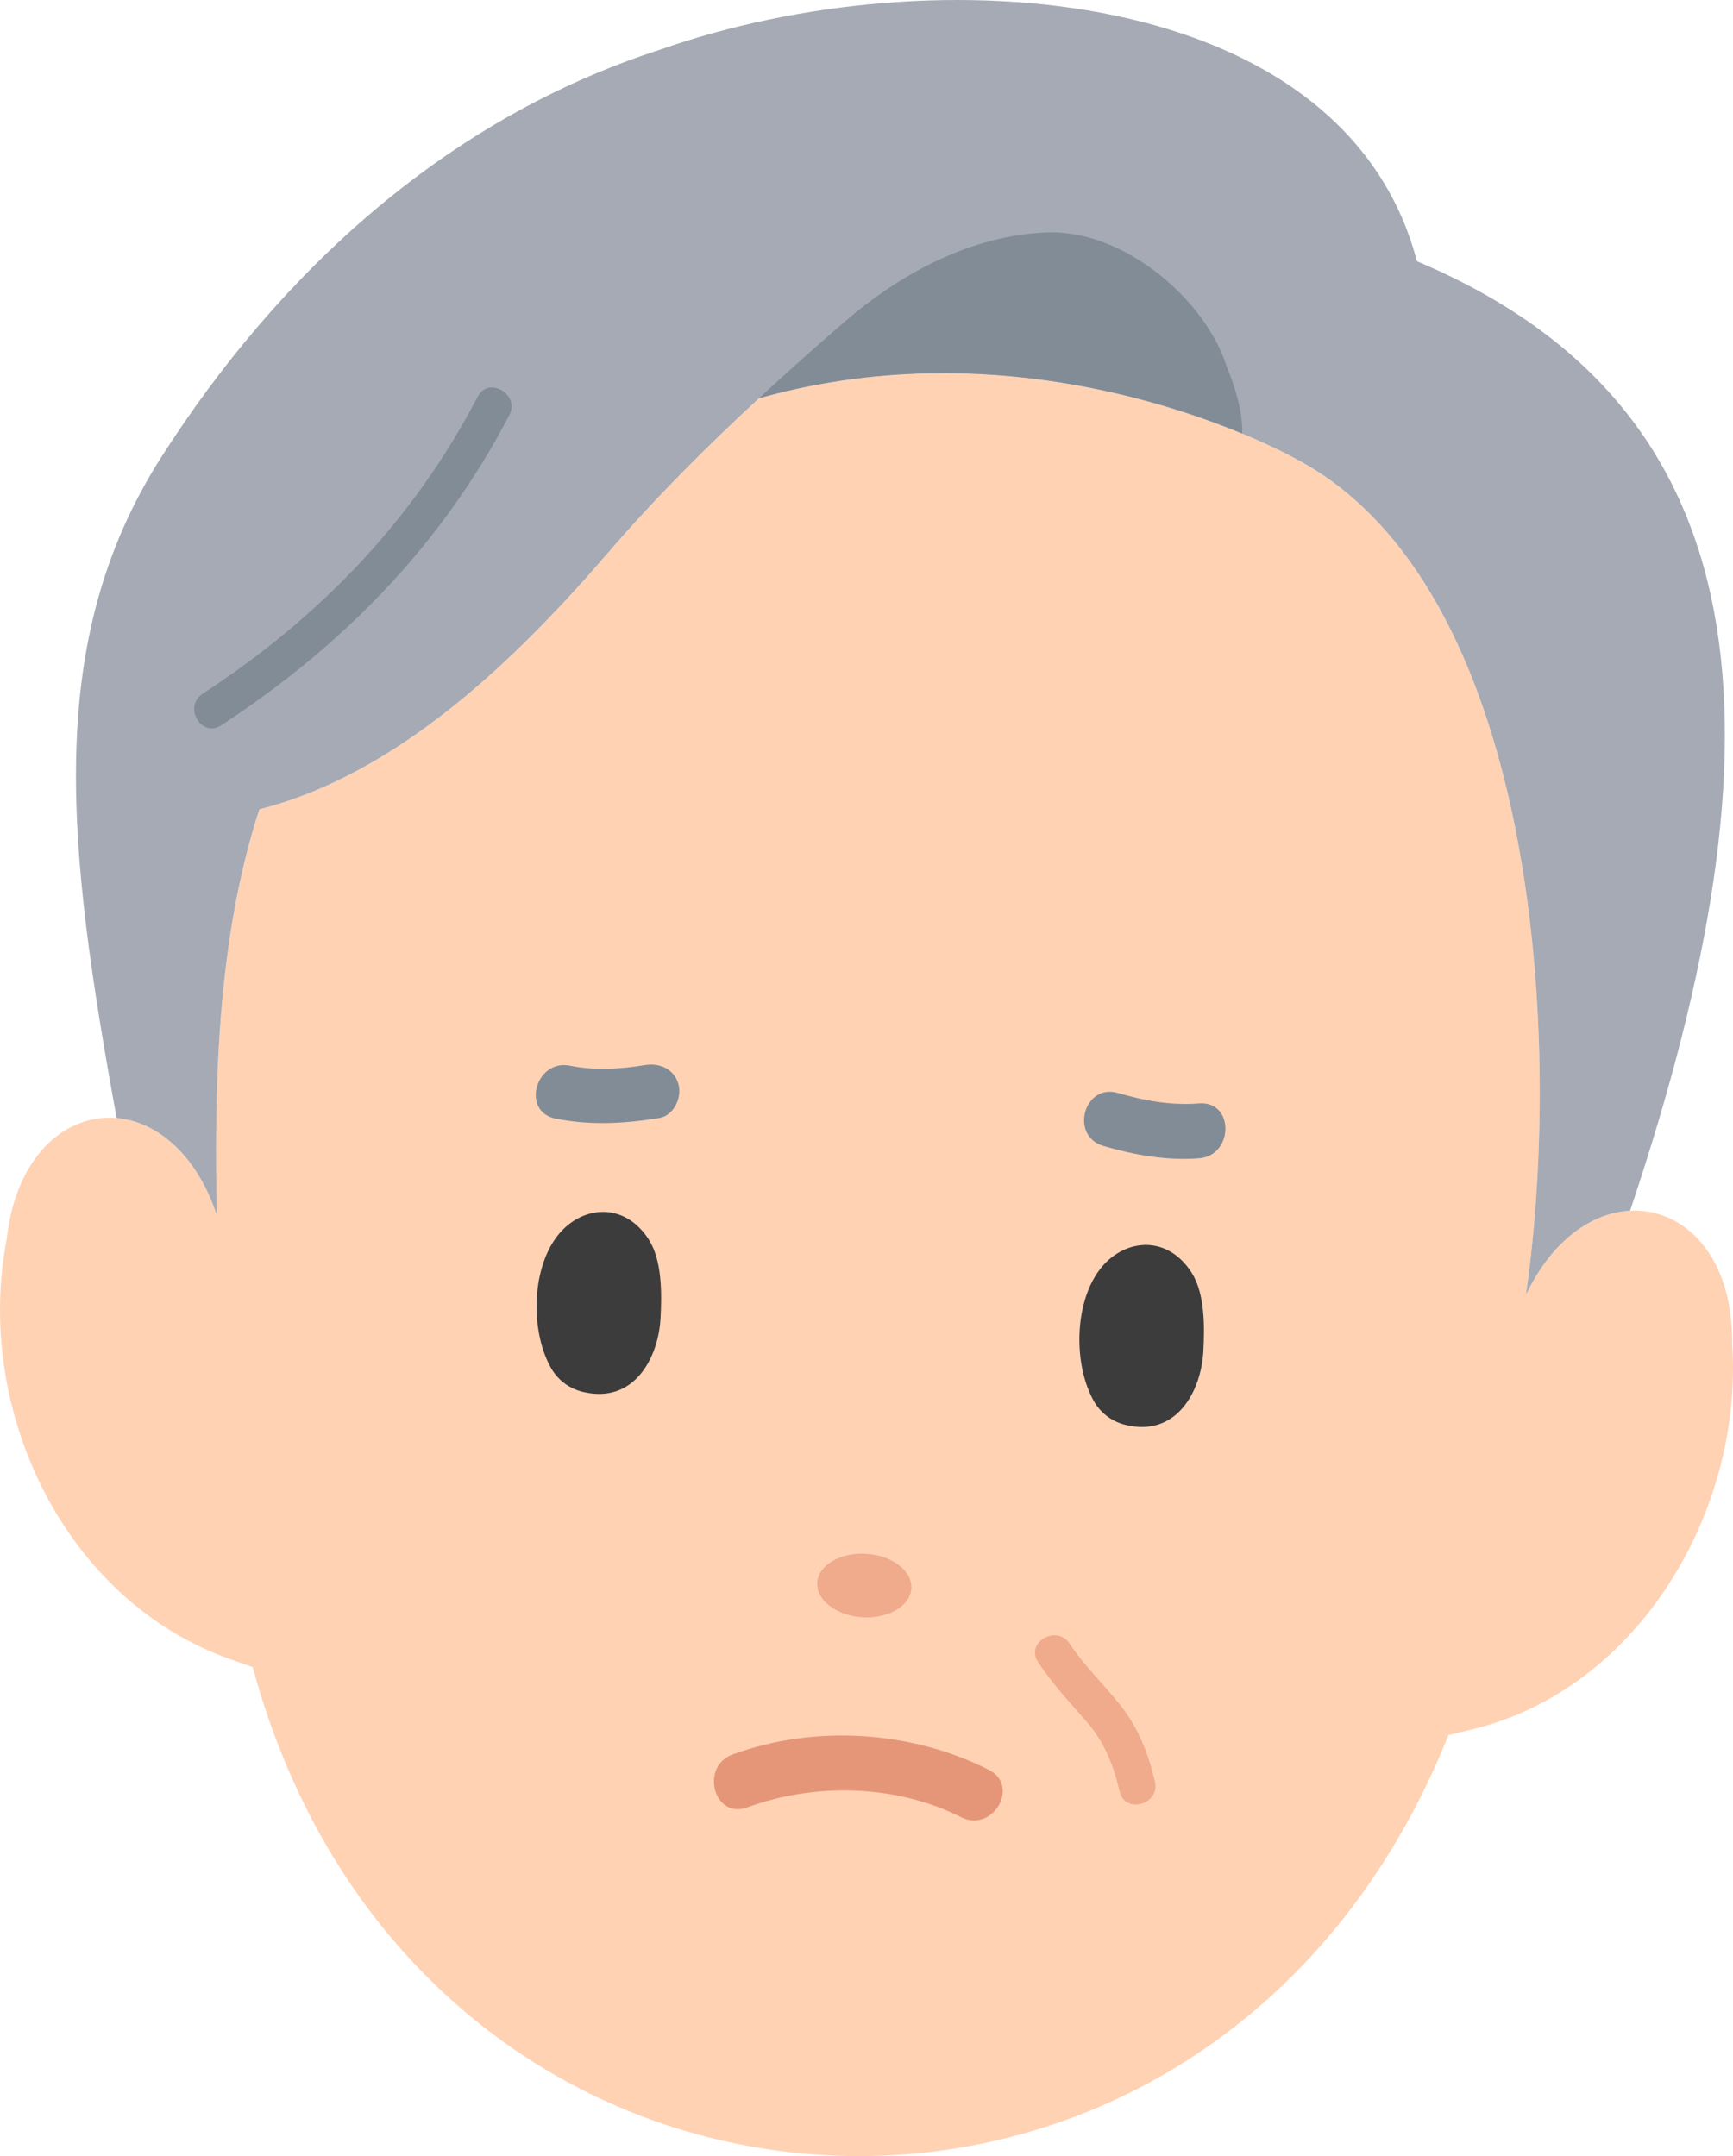
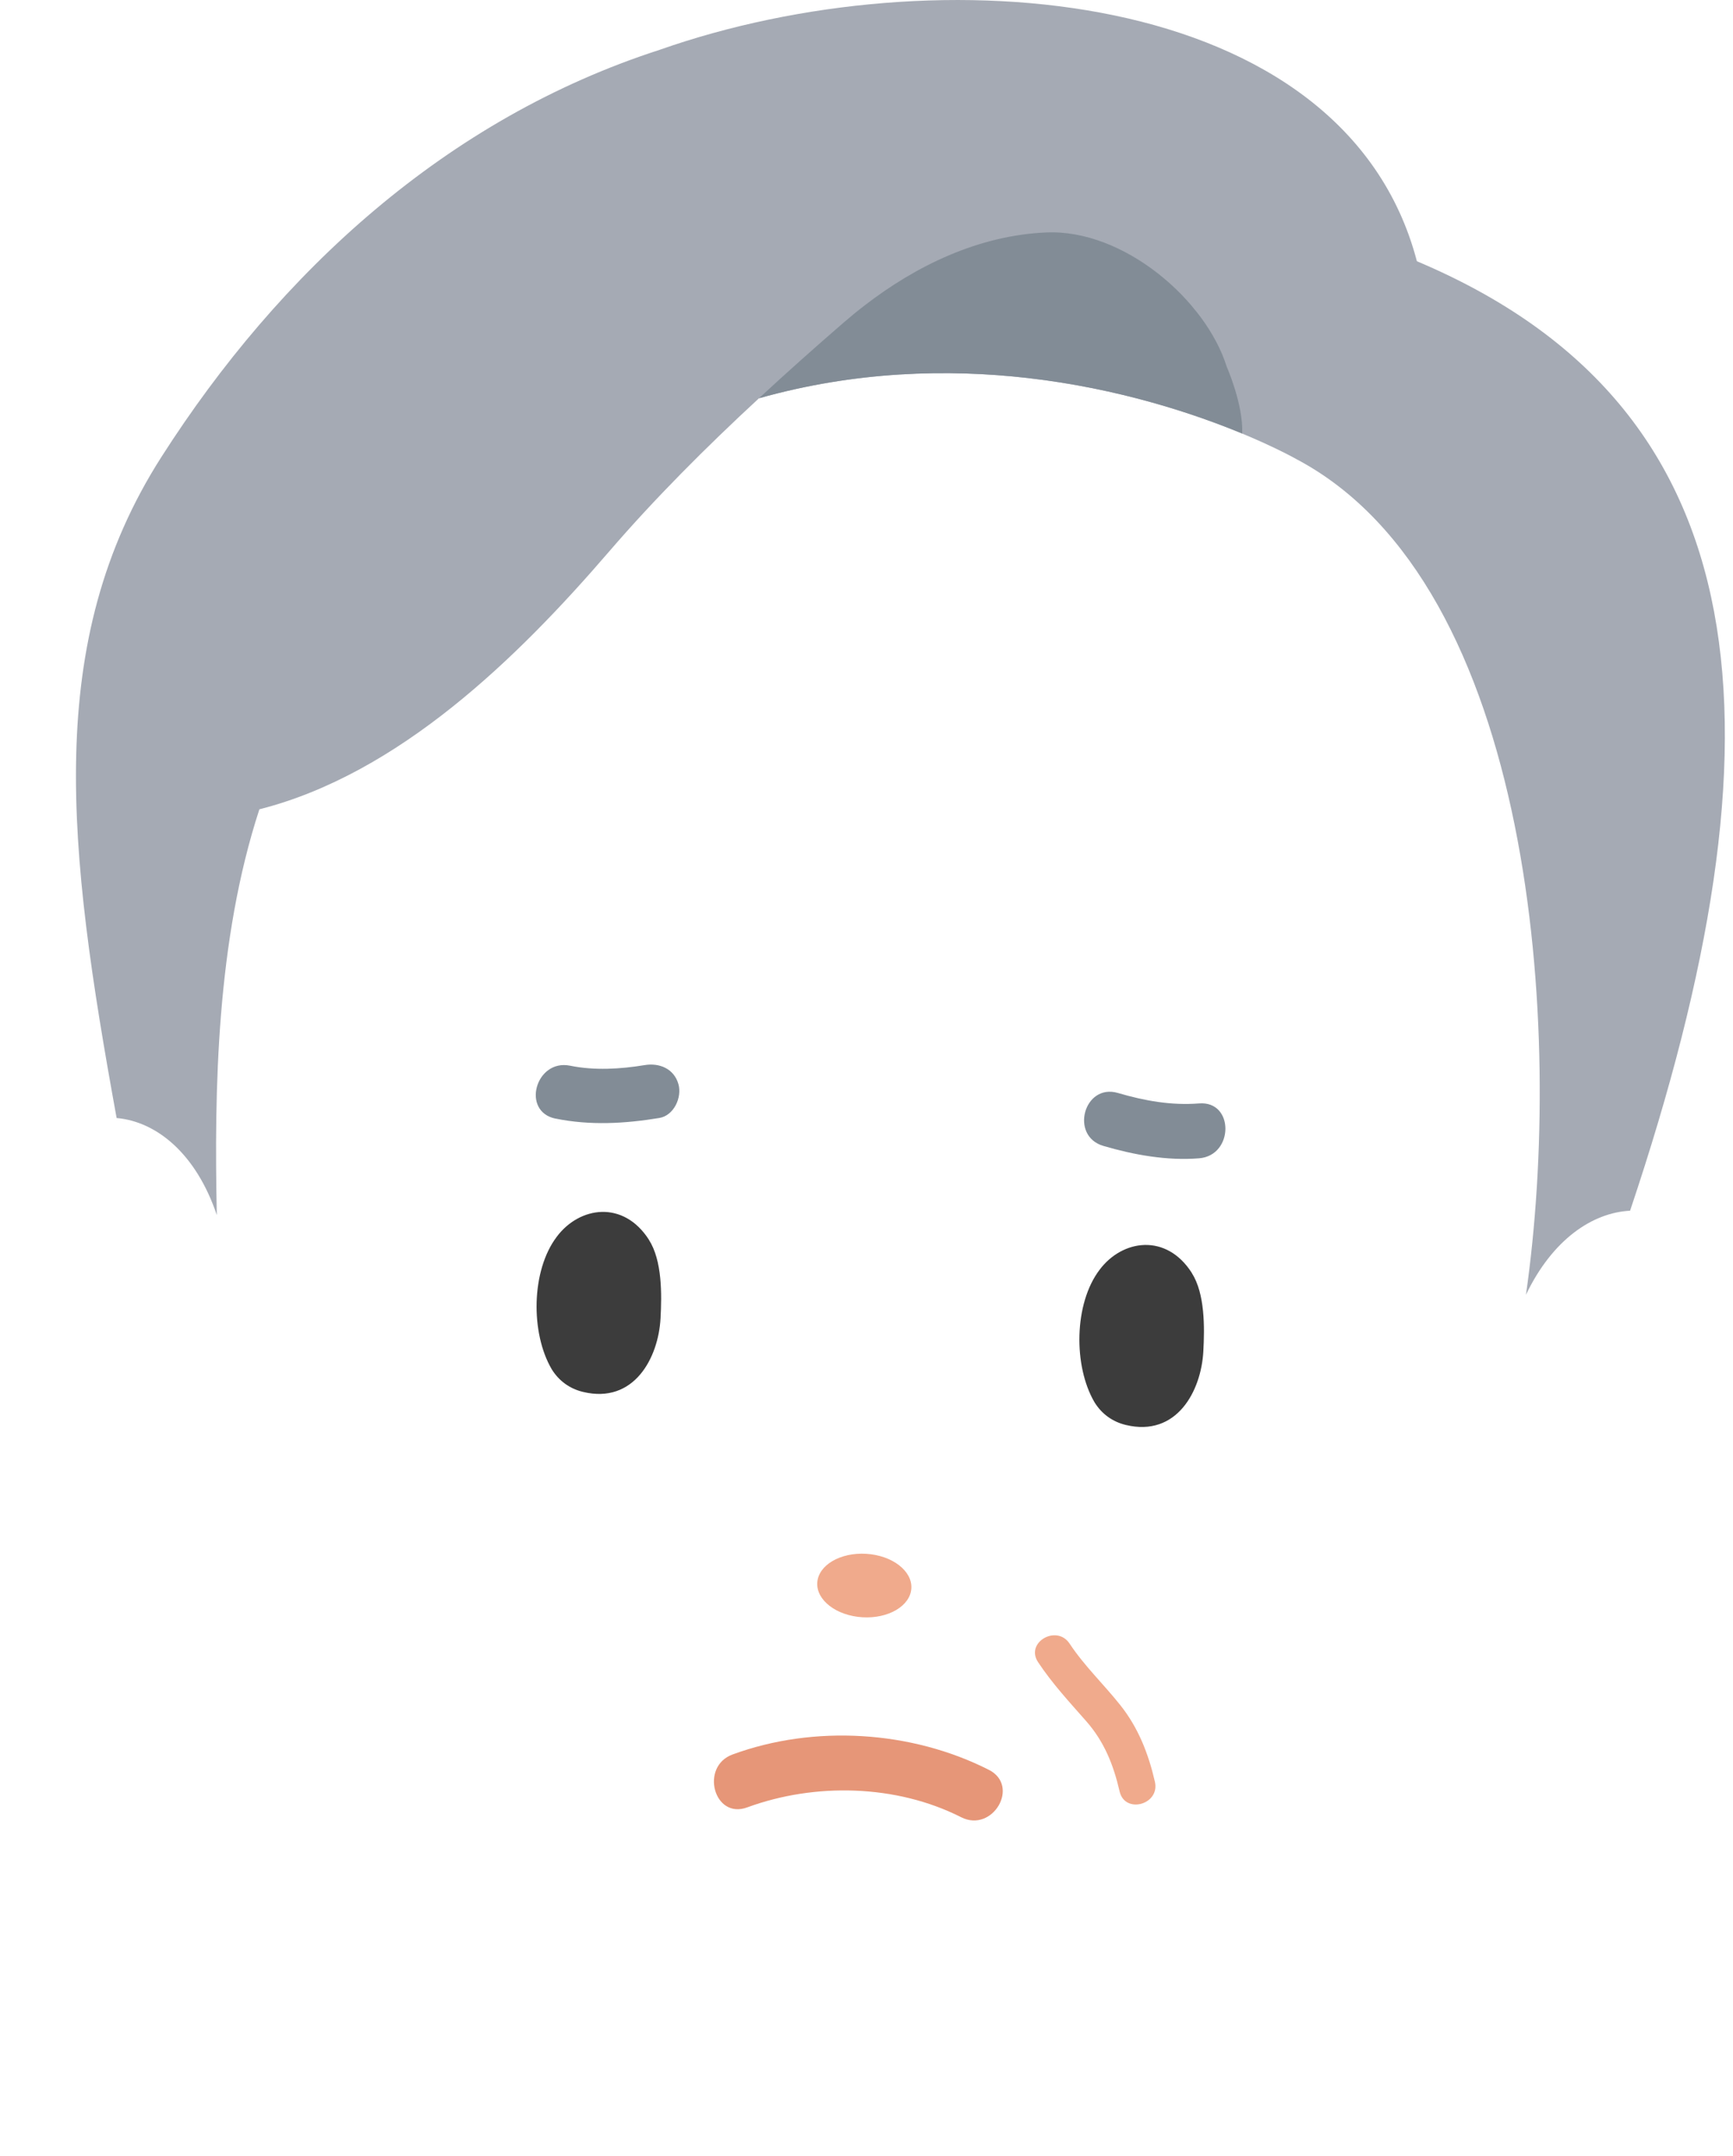
<svg xmlns="http://www.w3.org/2000/svg" id="_レイヤー_2" viewBox="0 0 426.19 530.37">
  <defs>
    <style>.cls-1{fill:#828c96;}.cls-2{fill:#e69678;}.cls-3{fill:#f0aa8c;}.cls-4{fill:#3c3c3c;}.cls-5{fill:#ffd2b4;}.cls-6{fill:#a5aab4;}</style>
  </defs>
  <g id="_レイヤー">
-     <path class="cls-5" d="M305.49,106.65c8.52,3.54,13.35,6.3,13.35,6.3,58.42,30.91,65.8,140.38,56.43,205.55,6.52-13.61,16.34-20.2,25.61-20.68,13.25-.69,25.36,11.11,25.11,32.74,2.78,40.98-23.03,85.25-64.45,94.97l-5.32,1.26c-58.36,146.07-252.95,135.08-294.08-16.7l-5.34-1.88c-41.23-14.53-63.25-61.75-55.13-103.5,2.27-20.52,14.58-30.78,27.01-29.69,9.71.85,19.51,8.63,24.64,23.87-.65-30.85-.07-67.55,10.47-99.81,34.31-8.72,63.46-37.2,86.05-63.46,11.16-12.96,23.78-25.6,36.81-37.65,23.76-6.69,46.41-7.23,66.03-4.99,22.58,2.58,41.15,8.84,52.81,13.67Z" />
    <path class="cls-6" d="M348.45,64.26C330.62-3.68,230.17-11.66,162.27,12.24c-52.42,16.92-93.47,54.61-122.57,100.16-29.1,45.55-23.12,96.14-11.02,162.62,9.71.85,19.51,8.63,24.64,23.87-.65-30.85-.07-67.55,10.47-99.81,34.31-8.72,63.46-37.2,86.05-63.46,11.16-12.96,23.78-25.6,36.81-37.65,23.76-6.69,46.41-7.23,66.03-4.99,22.58,2.58,41.15,8.84,52.81,13.67h0c8.52,3.54,13.35,6.3,13.35,6.3,58.42,30.91,65.8,140.38,56.43,205.55,6.52-13.61,16.34-20.2,25.61-20.68l.06-.18c39.41-117.52,32.98-197.32-52.49-233.38ZM204.78,81.69c-4.33,3.77-8.67,7.62-12.98,11.54,4.31-3.92,8.65-7.76,12.98-11.54ZM209.97,77.25c.88-.72,1.77-1.42,2.67-2.12,2.06-1.59,4.19-3.1,6.38-4.55-2.19,1.44-4.32,2.96-6.38,4.55-.91.69-1.8,1.4-2.67,2.12ZM221.01,69.3c3.95-2.48,8.1-4.69,12.42-6.53-4.32,1.83-8.47,4.05-12.42,6.53ZM245.02,58.92c-1.99.48-3.95,1.04-5.88,1.69,1.93-.64,3.89-1.21,5.88-1.69,3.98-.96,8.06-1.56,12.24-1.75.6-.03,1.19-.04,1.79-.03-.6,0-1.2,0-1.79.03-4.18.18-8.26.79-12.24,1.75ZM284.72,67.23c1.01.79,1.99,1.61,2.94,2.47-.95-.85-1.93-1.68-2.94-2.47ZM280,63.92c.92.58,1.82,1.19,2.71,1.82-.89-.63-1.79-1.24-2.71-1.82ZM290.42,72.33c.89.91,1.73,1.84,2.55,2.78.5.58.98,1.18,1.45,1.78-.47-.6-.95-1.19-1.45-1.78-.81-.95-1.66-1.88-2.55-2.78Z" />
    <path class="cls-1" d="M301.69,90.23c-5.11-16.42-25.33-33.9-44.43-33.05-16.7.74-31.97,8.2-44.62,17.95-1.81,1.39-3.56,2.83-5.26,4.3-6.91,5.99-13.88,12.18-20.73,18.54,23.76-6.69,46.41-7.23,66.03-4.99,22.58,2.58,41.15,8.84,52.81,13.67.3-7.16-3.8-16.42-3.8-16.42Z" />
-     <path class="cls-1" d="M117.48,97.58c-15.93,30.57-38.88,54.27-67.65,73.08-4.83,3.16-.32,10.95,4.54,7.77,30.01-19.62,54.26-44.4,70.88-76.31,2.67-5.13-5.09-9.69-7.77-4.54h0Z" />
    <path class="cls-2" d="M243.19,435.36c-19.06-9.67-42.95-11.16-63.03-3.78-8.09,2.97-4.59,16.03,3.59,13.02,16.65-6.12,36.66-5.68,52.63,2.42,7.73,3.92,14.57-7.72,6.81-11.66h0Z" />
    <path class="cls-1" d="M136.63,275.16c8.5,1.73,17.01,1.25,25.51-.15,3.59-.59,5.62-5.06,4.71-8.3-1.07-3.82-4.68-5.31-8.3-4.71-5.98.99-12.37,1.37-18.34.15-8.48-1.73-12.11,11.28-3.59,13.02h0Z" />
    <path class="cls-1" d="M294.88,271.43c-6.83.54-13.41-.65-19.95-2.57-8.35-2.45-11.92,10.57-3.59,13.02,7.57,2.22,15.64,3.68,23.54,3.05,8.6-.68,8.68-14.19,0-13.5h0Z" />
    <ellipse class="cls-3" cx="212.54" cy="389.99" rx="7.82" ry="11.59" transform="translate(-189.65 578.43) rotate(-86.51)" />
    <path class="cls-4" d="M159.6,304.98c-6.29-9.83-17.1-8.22-22.68-.75-6.3,8.3-6.48,23.68-1.23,32.6,1.8,2.91,4.48,4.79,7.67,5.56,12.58,3.04,18.55-8.39,19.08-18.07.32-5.89.43-14.2-2.85-19.33Z" />
    <path class="cls-4" d="M293.09,313.11c-6.29-9.83-17.1-8.22-22.68-.75-6.3,8.3-6.48,23.68-1.23,32.6,1.8,2.91,4.48,4.79,7.67,5.56,12.58,3.04,18.55-8.39,19.08-18.07.32-5.89.43-14.2-2.85-19.33Z" />
    <path class="cls-3" d="M255.28,408.86c3.5,5.28,7.68,9.79,11.84,14.52,4.44,5.05,6.72,10.76,8.22,17.29,1.3,5.64,9.98,3.25,8.68-2.39-1.59-6.9-4.08-13.27-8.51-18.84-4.09-5.15-8.81-9.6-12.46-15.12-3.18-4.81-10.98-.31-7.77,4.54h0Z" />
  </g>
</svg>